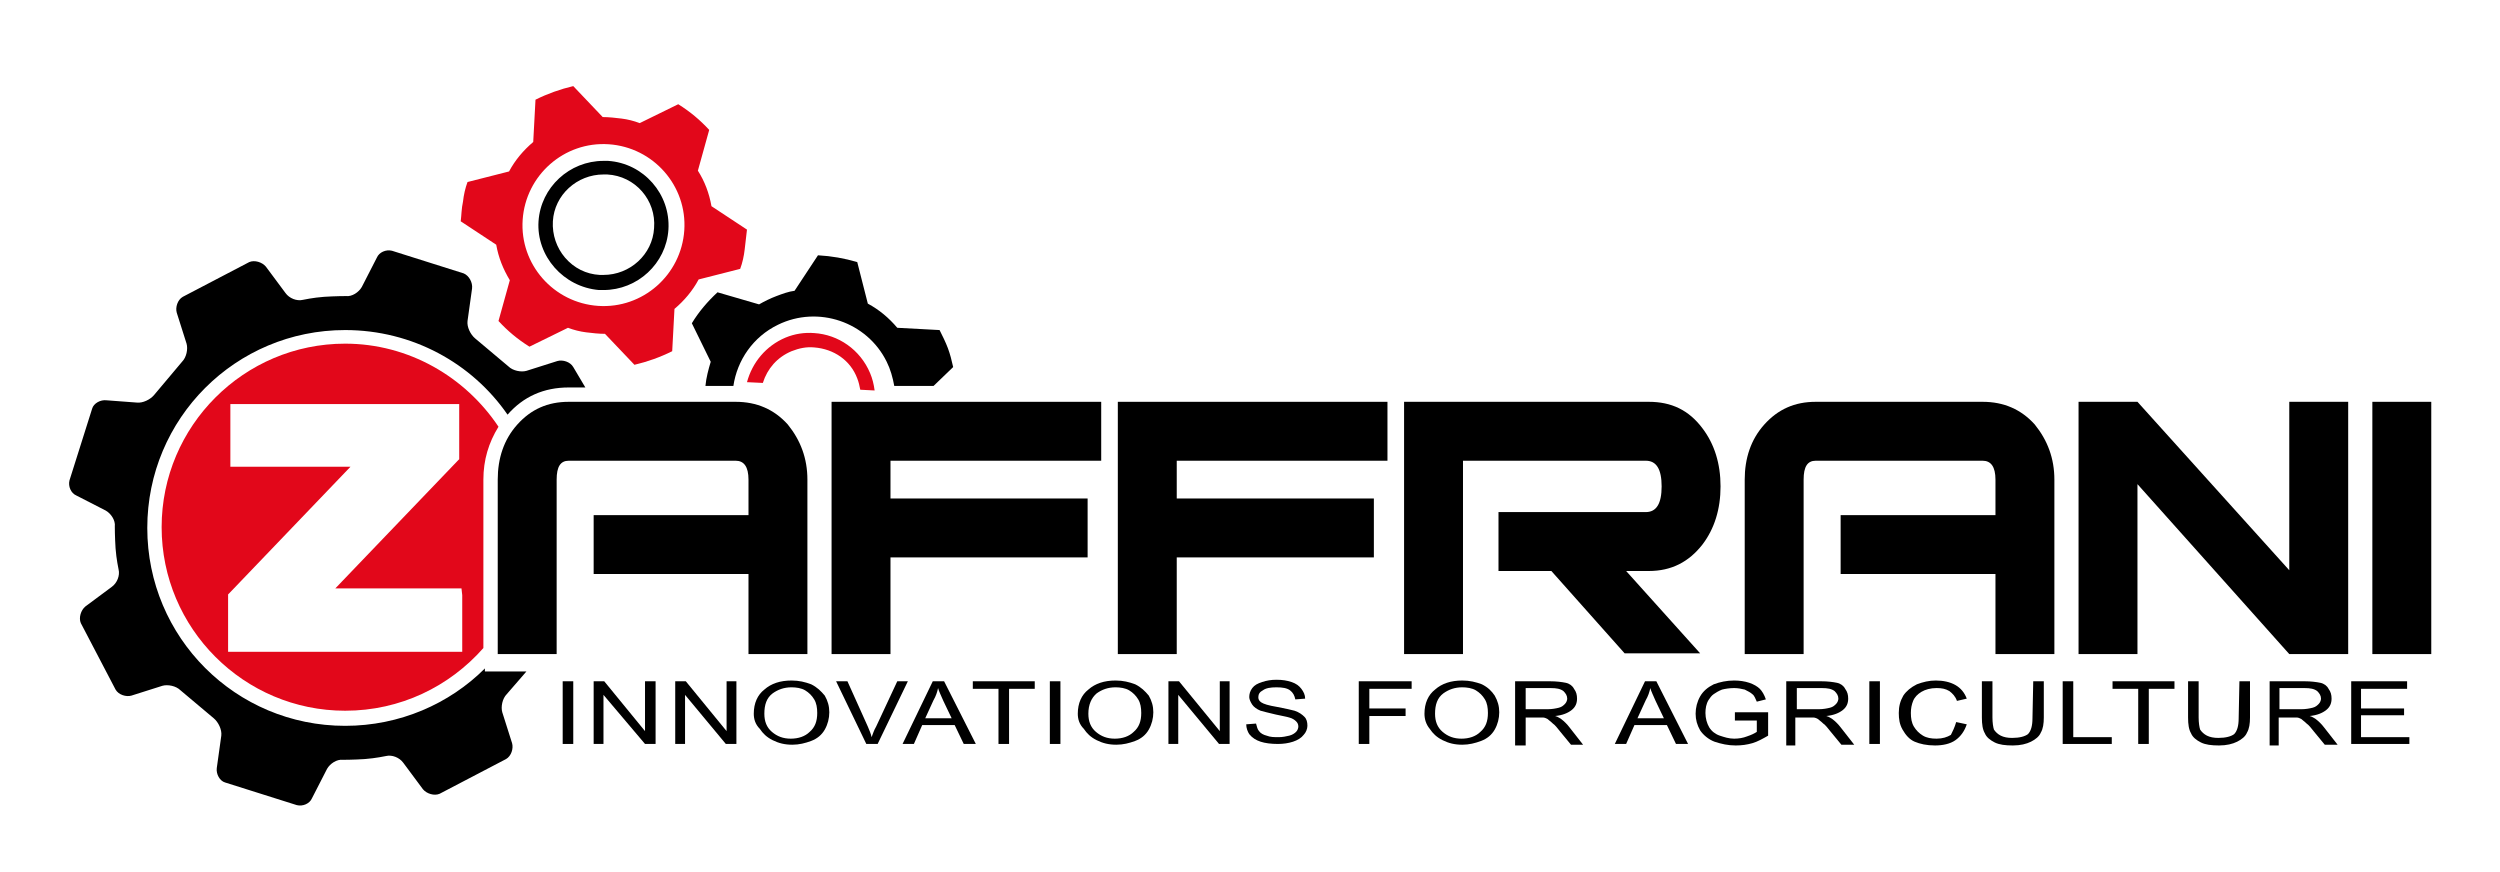
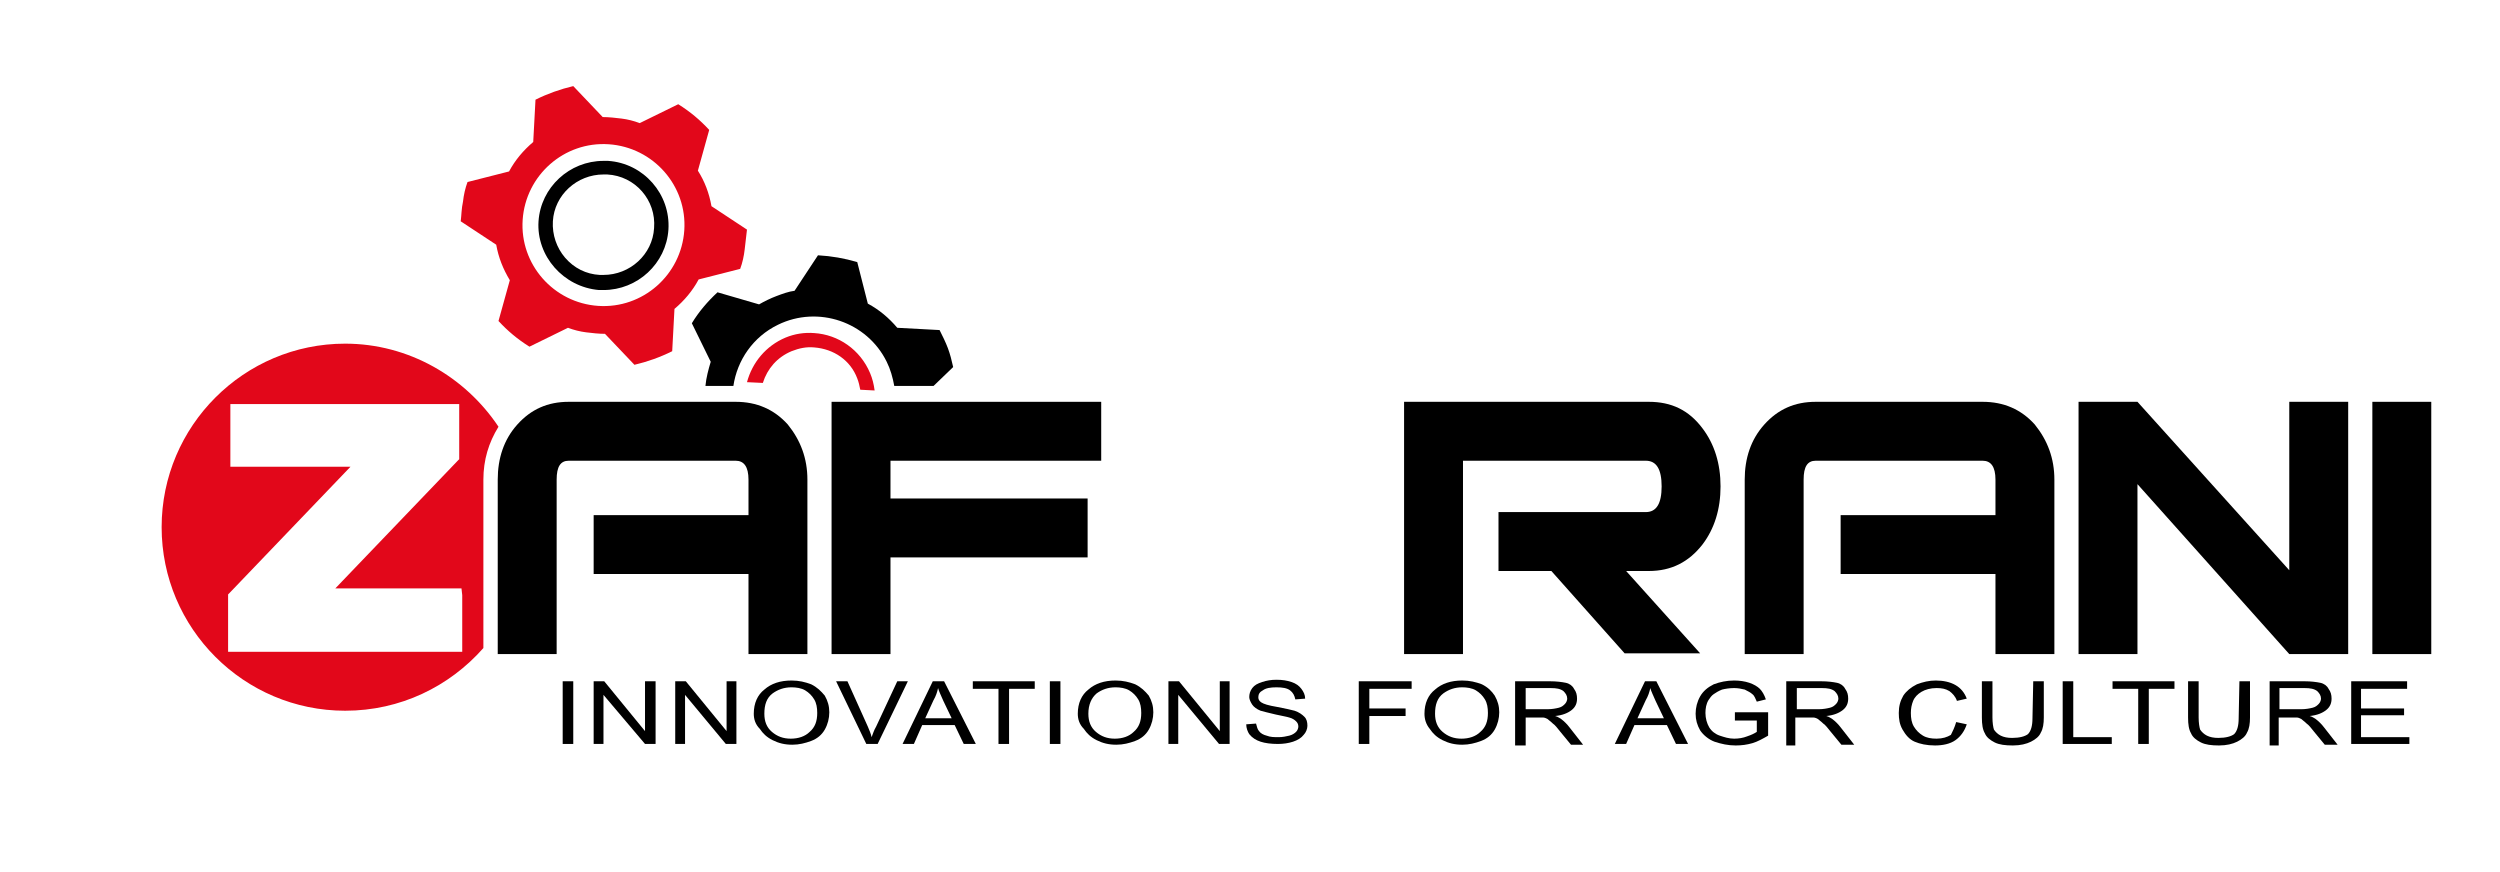
<svg xmlns="http://www.w3.org/2000/svg" version="1.1" id="Livello_1" x="0px" y="0px" viewBox="0 0 331 115.5" style="enable-background:new 0 0 331 115.5;" xml:space="preserve">
  <style type="text/css">
	.st0{fill:#E2071A;}
</style>
  <g>
    <g id="HATCH_38_">
      <path d="M93.4,51.1h3.7c0.5-3.4,2.6-6.5,5.9-8.1c5.3-2.6,11.8-0.4,14.4,4.9c0.5,1,0.8,2.1,1,3.2h5.2l2.6-2.5    c-0.2-0.9-0.4-1.7-0.7-2.5c-0.3-0.8-0.7-1.6-1.1-2.4l-5.6-0.3c-1.1-1.3-2.4-2.4-3.9-3.2l-1.4-5.5c-1.7-0.5-3.4-0.8-5.2-0.9    l-3.1,4.7c-0.8,0.1-1.6,0.4-2.4,0.7s-1.6,0.7-2.3,1.1L95,38.7c-1.3,1.2-2.5,2.6-3.4,4.1l2.5,5.1C93.8,48.9,93.5,50,93.4,51.1z" />
    </g>
    <g id="HATCH_37_">
      <path class="st0" d="M101,50.7c0.6-1.9,1.9-3.4,3.8-4.2c1-0.4,2-0.6,3-0.5c2.6,0.2,4.8,1.7,5.7,4.1c0.2,0.5,0.3,1,0.4,1.5l1.9,0.1    c-0.1-0.8-0.3-1.6-0.6-2.3c-1.3-3.1-4.2-5.1-7.4-5.3c-1.3-0.1-2.6,0.1-3.8,0.6c-2.6,1.1-4.4,3.3-5.1,5.9L101,50.7z" />
    </g>
    <g id="HATCH_36_">
      <path class="st0" d="M67.5,37.1L66,42.5c1.2,1.3,2.5,2.4,4.1,3.4l5.1-2.5c0.8,0.3,1.6,0.5,2.4,0.6s1.7,0.2,2.5,0.2l3.9,4.1    c1.7-0.4,3.4-1,5-1.8l0.3-5.6c1.3-1.1,2.4-2.4,3.2-3.9l5.5-1.4c0.3-0.8,0.5-1.7,0.6-2.6c0.1-0.9,0.2-1.8,0.3-2.6l-4.7-3.1    c-0.3-1.7-0.9-3.3-1.8-4.7l1.5-5.4c-1.2-1.3-2.5-2.4-4.1-3.4l-5.1,2.5c-0.8-0.3-1.6-0.5-2.4-0.6s-1.7-0.2-2.5-0.2l-3.9-4.1    c-1.7,0.4-3.4,1-5,1.8l-0.3,5.6c-1.3,1.1-2.4,2.4-3.2,3.9l-5.5,1.4c-0.3,0.8-0.5,1.7-0.6,2.6c-0.2,0.9-0.2,1.8-0.3,2.6l4.7,3.1    C66,34.1,66.6,35.6,67.5,37.1z M69.2,29.1c0.4-5.9,5.5-10.4,11.4-10s10.4,5.5,10,11.4s-5.5,10.4-11.4,10    C73.3,40.1,68.8,35,69.2,29.1z" />
    </g>
    <g id="HATCH_35_">
      <path d="M79.3,38.4c0.2,0,0.4,0,0.6,0c4.5,0,8.3-3.5,8.6-8c0.3-4.7-3.3-8.8-8-9.1c-0.2,0-0.4,0-0.6,0c-4.5,0-8.3,3.5-8.6,8    C71,33.9,74.6,38,79.3,38.4z M73.2,29.3c0.2-3.5,3.2-6.2,6.7-6.2c0.2,0,0.3,0,0.5,0c3.7,0.2,6.5,3.4,6.2,7.1    c-0.2,3.5-3.2,6.2-6.7,6.2c-0.2,0-0.3,0-0.5,0c-1.8-0.1-3.4-0.9-4.6-2.3C73.7,32.8,73.1,31.1,73.2,29.3z" />
    </g>
    <g id="HATCH_34_">
-       <path d="M64.2,88.5c-4.7,4.7-11.3,7.6-18.5,7.6c-14.5,0-26.2-11.7-26.2-26.2s11.7-26.2,26.2-26.2c8.9,0,16.8,4.4,21.5,11.2    c2.1-2.4,4.8-3.6,8.1-3.6h2.2l-1.6-2.7c-0.4-0.7-1.4-1-2.1-0.8l-4.1,1.3c-0.7,0.2-1.8,0-2.4-0.6l-4.4-3.7c-0.6-0.5-1.1-1.5-1-2.3    l0.6-4.3c0.1-0.8-0.4-1.7-1.1-2l-9.5-3c-0.8-0.2-1.7,0.2-2,0.9l-2,3.9c-0.4,0.7-1.3,1.3-2.1,1.2c0,0-1.4,0-2.9,0.1    c-1.4,0.1-2.8,0.4-2.8,0.4c-0.8,0.2-1.8-0.2-2.3-0.9l-2.6-3.5c-0.5-0.6-1.5-0.9-2.2-0.6l-8.8,4.6c-0.7,0.4-1,1.4-0.8,2.1l1.3,4.1    c0.2,0.7,0,1.8-0.6,2.4l-3.7,4.4c-0.5,0.6-1.5,1.1-2.3,1l-4-0.3c-0.8-0.1-1.7,0.4-1.9,1.1l-3,9.5c-0.2,0.8,0.2,1.7,0.9,2l3.9,2    c0.7,0.4,1.3,1.3,1.2,2.1c0,0,0,1.4,0.1,2.9c0.1,1.4,0.4,2.8,0.4,2.8c0.2,0.8-0.2,1.8-0.9,2.3l-3.5,2.6c-0.6,0.5-0.9,1.5-0.6,2.2    l4.6,8.8c0.4,0.7,1.4,1,2.1,0.8l4.1-1.3c0.7-0.2,1.8,0,2.4,0.6l4.4,3.7c0.6,0.5,1.1,1.5,1,2.3l-0.6,4.3c-0.1,0.8,0.4,1.7,1.1,1.9    l9.5,3c0.8,0.2,1.7-0.2,2-0.9l2-3.9c0.4-0.7,1.3-1.3,2.1-1.2c0,0,1.4,0,2.9-0.1c1.4-0.1,2.8-0.4,2.8-0.4c0.8-0.2,1.8,0.2,2.3,0.9    l2.6,3.5c0.5,0.6,1.5,0.9,2.2,0.6l8.8-4.6c0.7-0.4,1-1.4,0.8-2.1l-1.3-4.1c-0.2-0.7,0-1.8,0.6-2.4l2.6-3H66h-1.8V88.5z" />
-     </g>
+       </g>
    <g id="HATCH_33_">
      <path class="st0" d="M45.7,45.5c-13.4,0-24.3,10.9-24.3,24.3s10.9,24.3,24.3,24.3c7.3,0,13.8-3.2,18.3-8.3V63.5c0-2.6,0.7-4.9,2-7    C61.6,49.9,54.1,45.5,45.7,45.5z M61.2,78.8v6.7v0.8h-0.8H31h-0.8v-0.8V79v-0.3l0.2-0.2l16-16.7H31.3h-0.8V61v-6.7v-0.8h0.8H60    h0.8v0.8v6.2v0.3L60.6,61L44.4,77.9h15.9h0.8L61.2,78.8L61.2,78.8z" />
    </g>
    <g id="HATCH_32_">
      <path d="M97.4,53.2H75.3c-2.8,0-5,1-6.8,3s-2.6,4.5-2.6,7.3v23.1h7.8V63.5c0-1.7,0.5-2.5,1.6-2.5h22.1c1.1,0,1.7,0.8,1.7,2.5v4.7    H78.6V76h20.5v10.6h7.8V63.5c0-2.8-0.9-5.2-2.6-7.3C102.5,54.2,100.2,53.2,97.4,53.2z" />
    </g>
    <g id="HATCH_31_">
      <path d="M218.3,53.2h-32.4v33.4h7.8V61h24.2c1.4,0,2.1,1.1,2.1,3.4s-0.7,3.4-2.1,3.4h-19.5v7.8h7l9.7,10.9h10l-9.8-10.9h3    c3,0,5.3-1.2,7.1-3.5c1.6-2.1,2.4-4.7,2.4-7.7s-0.8-5.6-2.4-7.7C223.6,54.3,221.3,53.2,218.3,53.2z" />
    </g>
    <g id="HATCH_30_">
      <polygon points="303.1,75.5 283,53.2 275.2,53.2 275.2,86.6 283,86.6 283,64.1 303.1,86.6 310.9,86.6 310.9,53.2 303.1,53.2   " />
    </g>
    <g id="HATCH_29_">
      <polygon points="314.1,53.2 314.1,86.6 321.9,86.6 321.9,53.2   " />
    </g>
    <g id="HATCH_28_">
      <polygon points="110.1,86.6 117.9,86.6 117.9,73.8 144,73.8 144,66 117.9,66 117.9,61 145.8,61 145.8,53.2 110.1,53.2   " />
    </g>
    <g id="HATCH_27_">
-       <polygon points="148,86.6 155.8,86.6 155.8,73.8 181.9,73.8 181.9,66 155.8,66 155.8,61 183.7,61 183.7,53.2 148,53.2   " />
-     </g>
+       </g>
    <g id="HATCH_26_">
      <path d="M262.5,53.2h-22.1c-2.8,0-5,1-6.8,3s-2.6,4.5-2.6,7.3v23.1h7.8V63.5c0-1.7,0.5-2.5,1.6-2.5h22.1c1.1,0,1.7,0.8,1.7,2.5    v4.7h-20.5V76h20.5v10.6h7.8V63.5c0-2.8-0.9-5.2-2.6-7.3C267.6,54.2,265.3,53.2,262.5,53.2z" />
    </g>
    <g id="HATCH_25_">
      <polygon points="74.5,98.5 74.5,90.2 75.9,90.2 75.9,98.5   " />
    </g>
    <g id="HATCH_24_">
      <polygon points="78.6,98.5 78.6,90.2 80,90.2 85.4,96.8 85.4,90.2 86.8,90.2 86.8,98.5 85.4,98.5 79.9,92 79.9,98.5   " />
    </g>
    <g id="HATCH_23_">
      <polygon points="89.4,98.5 89.4,90.2 90.8,90.2 96.2,96.8 96.2,90.2 97.5,90.2 97.5,98.5 96.1,98.5 90.7,92 90.7,98.5   " />
    </g>
    <g id="HATCH_22_">
      <path d="M99.8,94.5c0-1.4,0.5-2.5,1.4-3.2c0.9-0.8,2.1-1.2,3.6-1.2c1,0,1.8,0.2,2.6,0.5c0.8,0.4,1.3,0.9,1.8,1.5    c0.4,0.7,0.6,1.4,0.6,2.2c0,0.8-0.2,1.6-0.6,2.3s-1,1.2-1.8,1.5s-1.6,0.5-2.5,0.5c-1,0-1.8-0.2-2.6-0.6c-0.8-0.4-1.3-0.9-1.7-1.5    C100,95.9,99.8,95.2,99.8,94.5z M101.2,94.5c0,1,0.3,1.8,1,2.4s1.5,0.9,2.5,0.9s1.9-0.3,2.5-0.9c0.7-0.6,1-1.4,1-2.5    c0-0.7-0.1-1.3-0.4-1.8s-0.7-0.9-1.2-1.2c-0.5-0.3-1.2-0.4-1.8-0.4c-1,0-1.8,0.3-2.5,0.8C101.5,92.4,101.2,93.3,101.2,94.5z" />
    </g>
    <g id="HATCH_21_">
      <path d="M114.7,98.5l-4-8.3h1.5l2.7,6c0.2,0.5,0.4,0.9,0.5,1.4c0.2-0.5,0.3-0.9,0.6-1.4l2.8-6h1.4l-4,8.3H114.7z" />
    </g>
    <g id="HATCH_20_">
      <path d="M119.5,98.5l4-8.3h1.5l4.2,8.3h-1.6l-1.2-2.5h-4.3l-1.1,2.5H119.5L119.5,98.5z M122.5,95.1h3.5l-1.1-2.3    c-0.3-0.7-0.6-1.3-0.7-1.7c-0.1,0.5-0.3,1.1-0.6,1.6L122.5,95.1z" />
    </g>
    <g id="HATCH_19_">
      <polygon points="132.2,98.5 132.2,91.2 128.8,91.2 128.8,90.2 137,90.2 137,91.2 133.6,91.2 133.6,98.5   " />
    </g>
    <g id="HATCH_18_">
      <polygon points="139,98.5 139,90.2 140.4,90.2 140.4,98.5   " />
    </g>
    <g id="HATCH_17_">
      <path d="M142.7,94.5c0-1.4,0.5-2.5,1.4-3.2c0.9-0.8,2.1-1.2,3.6-1.2c1,0,1.8,0.2,2.6,0.5c0.8,0.4,1.3,0.9,1.8,1.5    c0.4,0.7,0.6,1.4,0.6,2.2c0,0.8-0.2,1.6-0.6,2.3c-0.4,0.7-1,1.2-1.8,1.5s-1.6,0.5-2.5,0.5c-1,0-1.8-0.2-2.6-0.6s-1.3-0.9-1.7-1.5    C142.9,95.9,142.7,95.2,142.7,94.5z M144.1,94.5c0,1,0.3,1.8,1,2.4s1.5,0.9,2.5,0.9s1.9-0.3,2.5-0.9c0.7-0.6,1-1.4,1-2.5    c0-0.7-0.1-1.3-0.4-1.8c-0.3-0.5-0.7-0.9-1.2-1.2c-0.5-0.3-1.2-0.4-1.8-0.4c-1,0-1.8,0.3-2.5,0.8    C144.5,92.4,144.1,93.3,144.1,94.5z" />
    </g>
    <g id="HATCH_16_">
      <polygon points="154.7,98.5 154.7,90.2 156.1,90.2 161.5,96.8 161.5,90.2 162.8,90.2 162.8,98.5 161.4,98.5 156,92 156,98.5   " />
    </g>
    <g id="HATCH_15_">
      <path d="M165,95.9l1.3-0.1c0.1,0.4,0.2,0.8,0.4,1c0.2,0.3,0.6,0.5,1,0.6c0.5,0.2,1,0.2,1.6,0.2c0.5,0,1-0.1,1.4-0.2    s0.7-0.3,0.9-0.5s0.3-0.5,0.3-0.7c0-0.3-0.1-0.5-0.3-0.7s-0.5-0.4-0.9-0.5c-0.3-0.1-0.9-0.2-1.8-0.4c-0.9-0.2-1.6-0.4-2-0.5    c-0.5-0.2-0.9-0.5-1.1-0.8s-0.4-0.7-0.4-1c0-0.4,0.1-0.8,0.4-1.2c0.3-0.4,0.7-0.6,1.3-0.8c0.6-0.2,1.2-0.3,1.9-0.3    c0.8,0,1.4,0.1,2,0.3c0.6,0.2,1,0.5,1.3,0.9s0.5,0.8,0.5,1.3l-1.3,0.1c-0.1-0.5-0.3-0.9-0.7-1.2c-0.4-0.3-1-0.4-1.8-0.4    s-1.4,0.1-1.8,0.4c-0.4,0.2-0.6,0.5-0.6,0.9c0,0.3,0.1,0.5,0.4,0.7c0.3,0.2,0.9,0.4,2.1,0.6c1.1,0.2,1.9,0.4,2.3,0.5    c0.6,0.2,1,0.5,1.3,0.8s0.4,0.7,0.4,1.2c0,0.4-0.2,0.9-0.5,1.2c-0.3,0.4-0.8,0.7-1.4,0.9c-0.6,0.2-1.3,0.3-2,0.3    c-0.9,0-1.7-0.1-2.3-0.3c-0.6-0.2-1.1-0.5-1.5-1C165.2,96.9,165,96.4,165,95.9z" />
    </g>
    <g id="HATCH_14_">
      <polygon points="179.9,98.5 179.9,90.2 186.9,90.2 186.9,91.2 181.3,91.2 181.3,93.8 186.1,93.8 186.1,94.8 181.3,94.8     181.3,98.5   " />
    </g>
    <g id="HATCH_13_">
      <path d="M188.6,94.5c0-1.4,0.5-2.5,1.4-3.2c0.9-0.8,2.1-1.2,3.6-1.2c1,0,1.8,0.2,2.6,0.5c0.8,0.4,1.3,0.9,1.7,1.5    c0.4,0.7,0.6,1.4,0.6,2.2c0,0.8-0.2,1.6-0.6,2.3c-0.4,0.7-1,1.2-1.8,1.5s-1.6,0.5-2.5,0.5c-1,0-1.8-0.2-2.6-0.6s-1.3-0.9-1.7-1.5    C188.8,95.9,188.6,95.2,188.6,94.5z M190,94.5c0,1,0.3,1.8,1,2.4s1.5,0.9,2.5,0.9s1.9-0.3,2.5-0.9c0.7-0.6,1-1.4,1-2.5    c0-0.7-0.1-1.3-0.4-1.8c-0.3-0.5-0.7-0.9-1.2-1.2c-0.5-0.3-1.2-0.4-1.8-0.4c-1,0-1.8,0.3-2.5,0.8C190.3,92.4,190,93.3,190,94.5z" />
    </g>
    <g id="HATCH_12_">
      <path d="M200.6,98.5v-8.3h4.6c0.9,0,1.6,0.1,2.1,0.2s0.9,0.4,1.1,0.8c0.3,0.4,0.4,0.8,0.4,1.3c0,0.6-0.2,1.1-0.7,1.5    s-1.2,0.7-2.2,0.8c0.4,0.1,0.6,0.3,0.8,0.4c0.4,0.3,0.8,0.7,1.1,1.1l1.8,2.3H208l-1.4-1.7c-0.4-0.5-0.7-0.9-1-1.1    c-0.3-0.3-0.5-0.4-0.7-0.6c-0.2-0.1-0.4-0.2-0.6-0.2c-0.2,0-0.4,0-0.8,0H202v3.7h-1.4V98.5z M202,93.9h2.9c0.6,0,1.1-0.1,1.5-0.2    s0.6-0.3,0.8-0.5s0.3-0.5,0.3-0.7c0-0.4-0.2-0.7-0.5-1c-0.4-0.3-0.9-0.4-1.7-0.4H202V93.9z" />
    </g>
    <g id="HATCH_11_">
      <path d="M213.8,98.5l4-8.3h1.5l4.2,8.3h-1.6l-1.2-2.5h-4.3l-1.1,2.5H213.8L213.8,98.5z M216.8,95.1h3.5l-1.1-2.3    c-0.3-0.7-0.6-1.3-0.7-1.7c-0.1,0.5-0.3,1.1-0.6,1.6L216.8,95.1z" />
    </g>
    <g id="HATCH_10_">
      <path d="M229.7,95.3v-1h4.4v3.1c-0.7,0.4-1.4,0.8-2.1,1c-0.7,0.2-1.4,0.3-2.2,0.3c-1,0-1.9-0.2-2.8-0.5c-0.8-0.3-1.5-0.9-1.9-1.5    c-0.4-0.7-0.6-1.4-0.6-2.2c0-0.8,0.2-1.6,0.6-2.3c0.4-0.7,1-1.2,1.8-1.6c0.8-0.3,1.7-0.5,2.7-0.5c0.7,0,1.4,0.1,2,0.3    c0.6,0.2,1.1,0.5,1.4,0.8c0.3,0.3,0.6,0.8,0.8,1.4l-1.2,0.3c-0.2-0.4-0.3-0.8-0.6-1c-0.2-0.2-0.6-0.4-1-0.6    c-0.4-0.1-0.9-0.2-1.4-0.2c-0.6,0-1.2,0.1-1.6,0.2c-0.5,0.2-0.8,0.4-1.1,0.6s-0.5,0.5-0.7,0.8c-0.3,0.5-0.4,1.1-0.4,1.7    c0,0.7,0.2,1.4,0.5,1.9s0.8,0.9,1.4,1.1c0.6,0.2,1.2,0.4,1.9,0.4c0.6,0,1.2-0.1,1.7-0.3c0.6-0.2,1-0.4,1.3-0.6v-1.5h-2.9V95.3z" />
    </g>
    <g id="HATCH_9_">
      <path d="M236.5,98.5v-8.3h4.6c0.9,0,1.6,0.1,2.1,0.2s0.9,0.4,1.1,0.8c0.3,0.4,0.4,0.8,0.4,1.3c0,0.6-0.2,1.1-0.7,1.5    s-1.2,0.7-2.2,0.8c0.4,0.1,0.6,0.3,0.8,0.4c0.4,0.3,0.8,0.7,1.1,1.1l1.8,2.3h-1.7l-1.4-1.7c-0.4-0.5-0.7-0.9-1-1.1    c-0.3-0.3-0.5-0.4-0.7-0.6c-0.2-0.1-0.4-0.2-0.6-0.2c-0.2,0-0.4,0-0.8,0h-1.6v3.7h-1.2V98.5z M237.9,93.9h2.9    c0.6,0,1.1-0.1,1.5-0.2s0.6-0.3,0.8-0.5s0.3-0.5,0.3-0.7c0-0.4-0.2-0.7-0.5-1c-0.4-0.3-0.9-0.4-1.7-0.4h-3.3V93.9z" />
    </g>
    <g id="HATCH_8_">
-       <polygon points="247.5,98.5 247.5,90.2 248.9,90.2 248.9,98.5   " />
-     </g>
+       </g>
    <g id="HATCH_7_">
      <path d="M259,95.6l1.4,0.3c-0.3,0.9-0.8,1.6-1.5,2.1s-1.7,0.7-2.7,0.7c-1.1,0-2-0.2-2.7-0.5s-1.2-0.9-1.6-1.6    c-0.4-0.7-0.5-1.4-0.5-2.2c0-0.9,0.2-1.6,0.6-2.3c0.4-0.6,1-1.1,1.8-1.5c0.8-0.3,1.6-0.5,2.5-0.5c1,0,1.9,0.2,2.6,0.6    s1.2,1,1.5,1.8l-1.3,0.3c-0.2-0.6-0.6-1-1-1.3c-0.5-0.3-1-0.4-1.7-0.4c-0.8,0-1.5,0.2-2,0.5s-0.9,0.7-1.1,1.2    c-0.2,0.5-0.3,1-0.3,1.6c0,0.7,0.1,1.3,0.4,1.8c0.3,0.5,0.7,0.9,1.2,1.2c0.5,0.3,1.1,0.4,1.8,0.4c0.8,0,1.4-0.2,1.9-0.5    C258.5,96.9,258.8,96.3,259,95.6z" />
    </g>
    <g id="HATCH_6_">
      <path d="M269.2,90.2h1.4V95c0,0.8-0.1,1.5-0.4,2c-0.2,0.5-0.7,0.9-1.3,1.2c-0.6,0.3-1.4,0.5-2.4,0.5s-1.8-0.1-2.4-0.4    s-1.1-0.7-1.3-1.2c-0.3-0.5-0.4-1.2-0.4-2.1v-4.8h1.4V95c0,0.7,0.1,1.3,0.2,1.6c0.2,0.3,0.5,0.6,0.9,0.8c0.4,0.2,0.9,0.3,1.5,0.3    c1,0,1.7-0.2,2.1-0.5c0.4-0.4,0.6-1.1,0.6-2.1L269.2,90.2L269.2,90.2z" />
    </g>
    <g id="HATCH_5_">
      <polygon points="273.1,98.5 273.1,90.2 274.5,90.2 274.5,97.6 279.6,97.6 279.6,98.5   " />
    </g>
    <g id="HATCH_4_">
      <polygon points="283.1,98.5 283.1,91.2 279.7,91.2 279.7,90.2 287.9,90.2 287.9,91.2 284.5,91.2 284.5,98.5   " />
    </g>
    <g id="HATCH_3_">
      <path d="M296.5,90.2h1.4V95c0,0.8-0.1,1.5-0.4,2c-0.2,0.5-0.7,0.9-1.3,1.2c-0.6,0.3-1.4,0.5-2.4,0.5s-1.8-0.1-2.4-0.4    s-1.1-0.7-1.3-1.2c-0.3-0.5-0.4-1.2-0.4-2.1v-4.8h1.4V95c0,0.7,0.1,1.3,0.2,1.6c0.2,0.3,0.5,0.6,0.9,0.8c0.4,0.2,0.9,0.3,1.5,0.3    c1,0,1.7-0.2,2.1-0.5c0.4-0.4,0.6-1.1,0.6-2.1L296.5,90.2L296.5,90.2z" />
    </g>
    <g id="HATCH_2_">
      <path d="M300.5,98.5v-8.3h4.6c0.9,0,1.6,0.1,2.1,0.2s0.9,0.4,1.1,0.8c0.3,0.4,0.4,0.8,0.4,1.3c0,0.6-0.2,1.1-0.7,1.5    s-1.2,0.7-2.2,0.8c0.4,0.1,0.6,0.3,0.8,0.4c0.4,0.3,0.8,0.7,1.1,1.1l1.8,2.3h-1.7l-1.4-1.7c-0.4-0.5-0.7-0.9-1-1.1    c-0.3-0.3-0.5-0.4-0.7-0.6c-0.2-0.1-0.4-0.2-0.6-0.2s-0.4,0-0.8,0h-1.6v3.7h-1.2V98.5z M301.8,93.9h2.9c0.6,0,1.1-0.1,1.5-0.2    s0.6-0.3,0.8-0.5s0.3-0.5,0.3-0.7c0-0.4-0.2-0.7-0.5-1c-0.4-0.3-0.9-0.4-1.7-0.4h-3.3L301.8,93.9L301.8,93.9z" />
    </g>
    <g id="HATCH_1_">
      <polygon points="311.3,98.5 311.3,90.2 318.7,90.2 318.7,91.2 312.6,91.2 312.6,93.8 318.3,93.8 318.3,94.7 312.6,94.7     312.6,97.6 319,97.6 319,98.5   " />
    </g>
  </g>
</svg>